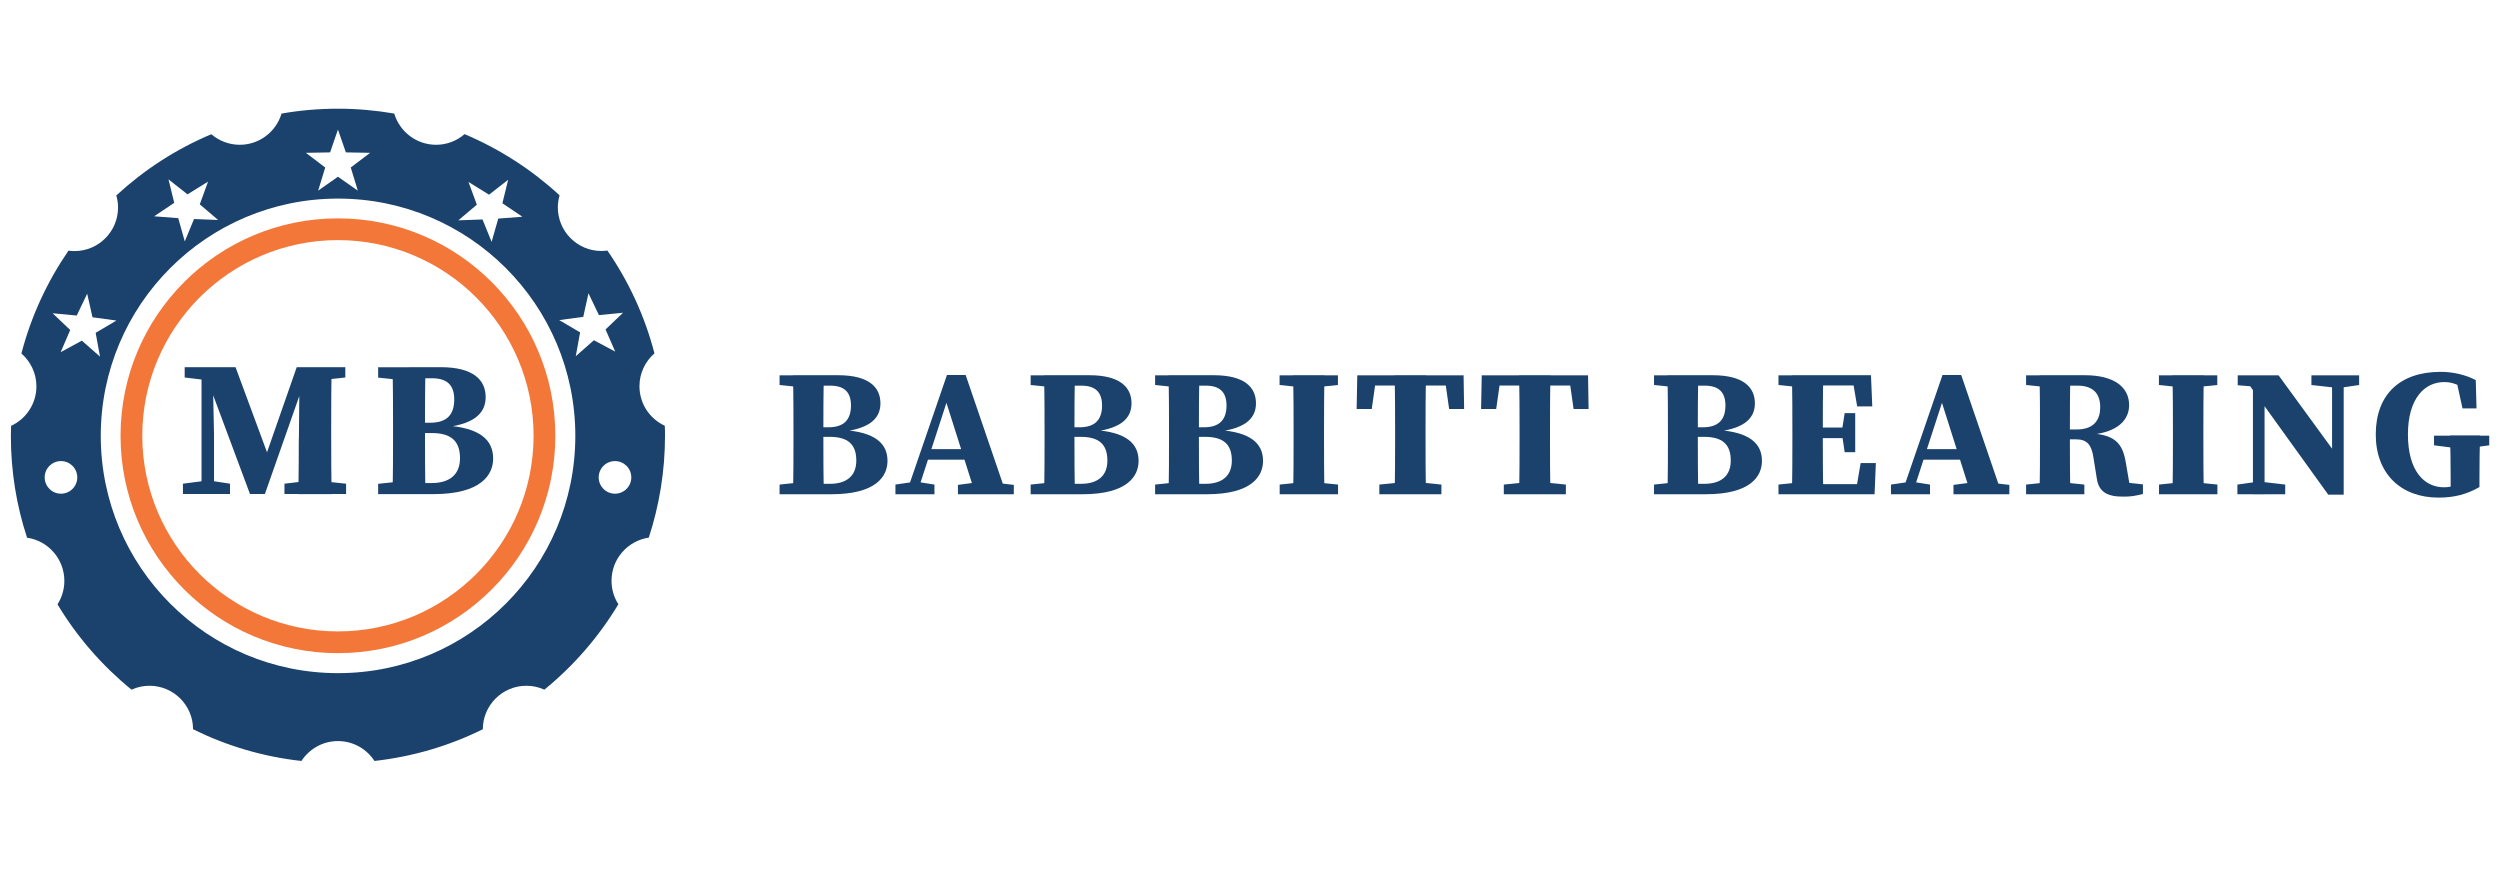
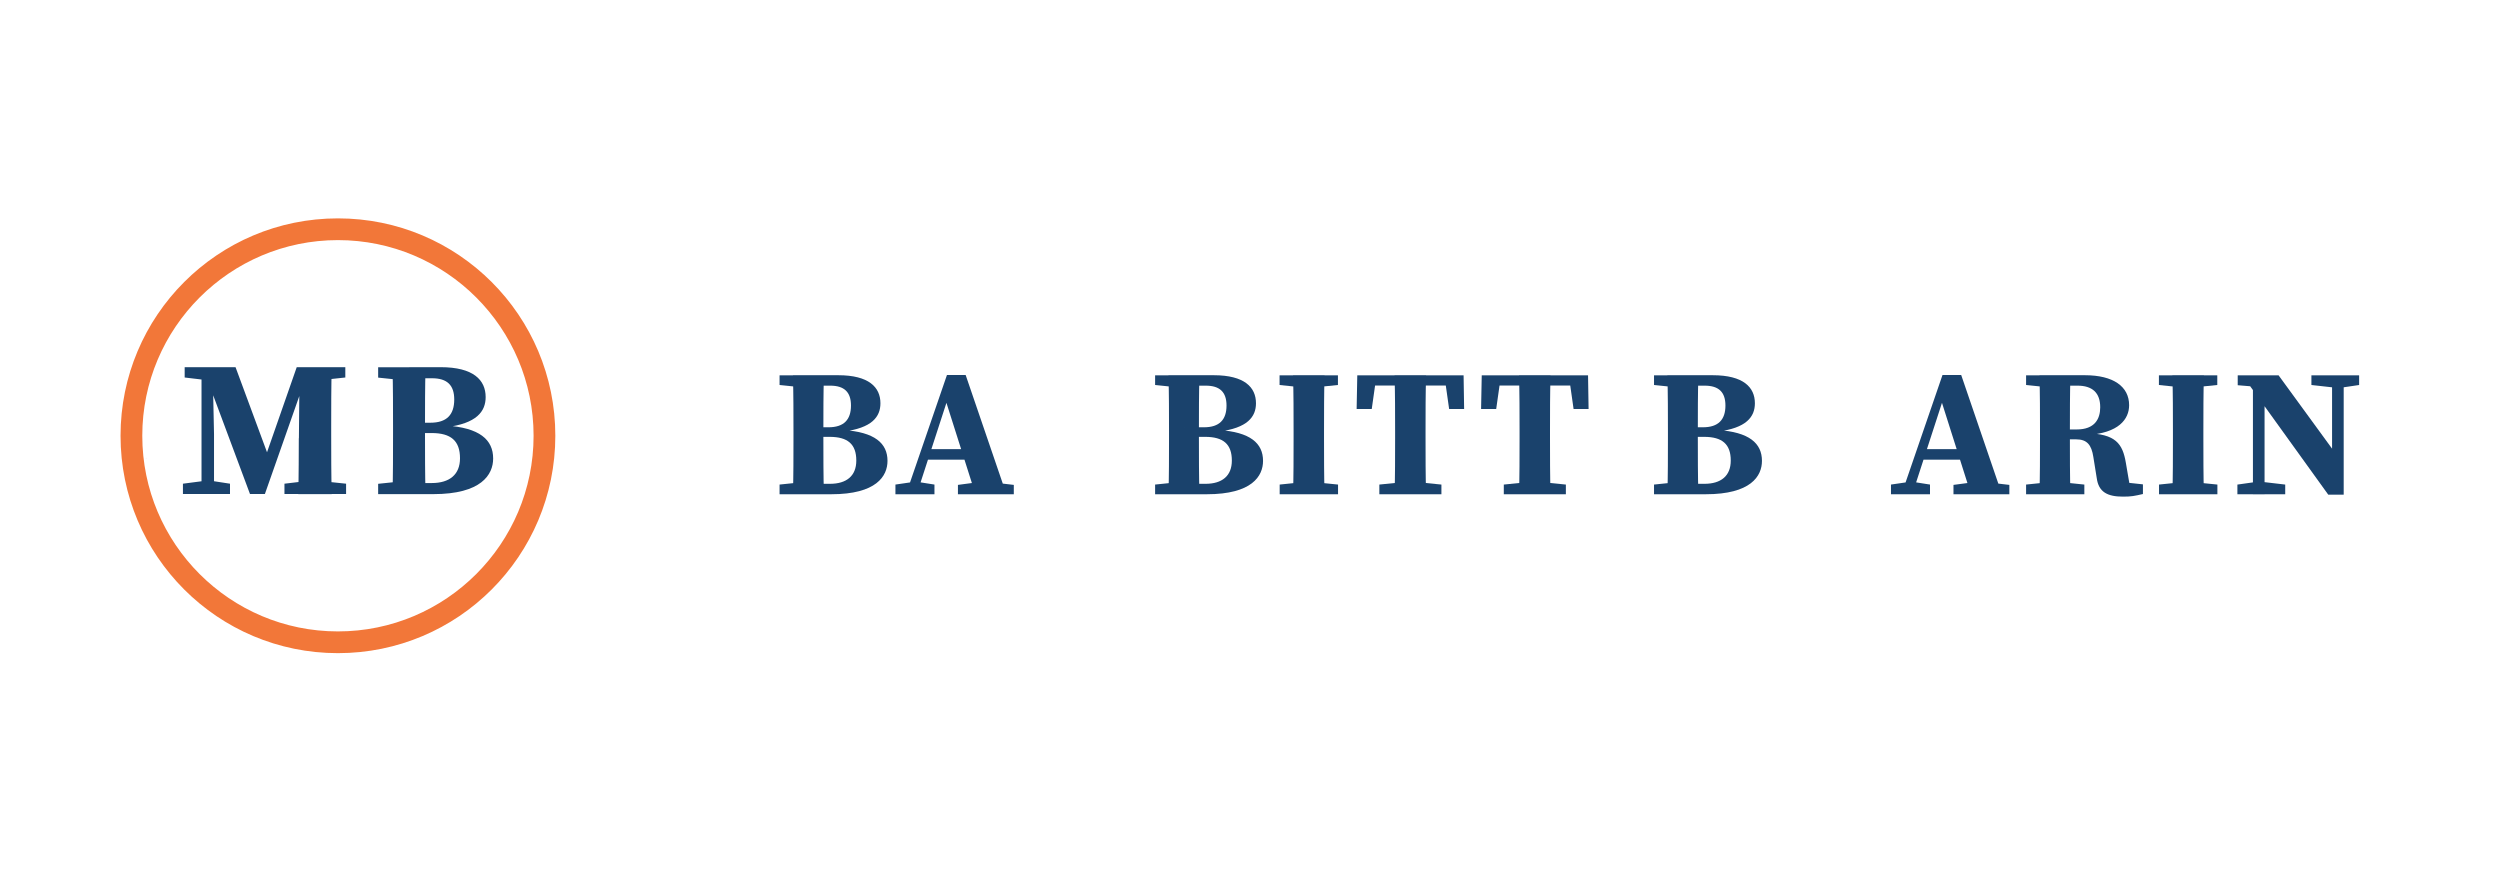
<svg xmlns="http://www.w3.org/2000/svg" id="Layer_4" data-name="Layer 4" viewBox="0 0 230 80">
  <defs>
    <style>
      .cls-1, .cls-2, .cls-3, .cls-4, .cls-5, .cls-6 {
        fill: #fff;
      }

      .cls-2 {
        filter: url(#drop-shadow-4);
      }

      .cls-3 {
        filter: url(#drop-shadow-3);
      }

      .cls-7 {
        fill-rule: evenodd;
      }

      .cls-7, .cls-8 {
        fill: #1a426c;
      }

      .cls-4 {
        filter: url(#drop-shadow-2);
      }

      .cls-5 {
        filter: url(#drop-shadow-5);
      }

      .cls-6 {
        filter: url(#drop-shadow-1);
      }

      .cls-9 {
        fill: #bd2a33;
      }

      .cls-10 {
        fill: #f27739;
      }
    </style>
    <filter id="drop-shadow-1">
      <feOffset dx="0" dy=".75" />
      <feGaussianBlur result="blur" stdDeviation=".38" />
      <feFlood flood-color="#000" flood-opacity=".75" />
      <feComposite in2="blur" operator="in" />
      <feComposite in="SourceGraphic" />
    </filter>
    <filter id="drop-shadow-2">
      <feOffset dx="0" dy=".75" />
      <feGaussianBlur result="blur-2" stdDeviation=".38" />
      <feFlood flood-color="#000" flood-opacity=".75" />
      <feComposite in2="blur-2" operator="in" />
      <feComposite in="SourceGraphic" />
    </filter>
    <filter id="drop-shadow-3">
      <feOffset dx="0" dy=".75" />
      <feGaussianBlur result="blur-3" stdDeviation=".38" />
      <feFlood flood-color="#000" flood-opacity=".75" />
      <feComposite in2="blur-3" operator="in" />
      <feComposite in="SourceGraphic" />
    </filter>
    <filter id="drop-shadow-4">
      <feOffset dx="0" dy=".75" />
      <feGaussianBlur result="blur-4" stdDeviation=".38" />
      <feFlood flood-color="#000" flood-opacity=".75" />
      <feComposite in2="blur-4" operator="in" />
      <feComposite in="SourceGraphic" />
    </filter>
    <filter id="drop-shadow-5">
      <feOffset dx="0" dy=".75" />
      <feGaussianBlur result="blur-5" stdDeviation=".38" />
      <feFlood flood-color="#000" flood-opacity=".75" />
      <feComposite in2="blur-5" operator="in" />
      <feComposite in="SourceGraphic" />
    </filter>
  </defs>
  <g>
    <path class="cls-8" d="m71.72,35.42v-.89h2.68v1.14h-.26l-2.42-.25Zm2.68,8.91v1.14h-2.68v-.89l2.42-.25h.26Zm-1.4-4.57c0-1.74,0-3.5-.05-5.24h2.85c-.05,1.71-.05,3.46-.05,5.24v.4c0,1.82,0,3.57.05,5.31h-2.85c.05-1.71.05-3.45.05-5.23v-.48Zm1.4-.45h1.82c1.41,0,2.07-.69,2.07-2,0-1.23-.61-1.83-1.91-1.83h-1.97v-.96h2.71c2.82,0,3.88,1.11,3.88,2.58,0,1.24-.77,2.29-3.46,2.61v-.15c2.95.18,4.11,1.23,4.11,2.84,0,1.4-1.02,3.07-5.17,3.07h-2.06v-.96h1.93c1.54,0,2.43-.73,2.43-2.14,0-1.51-.79-2.18-2.45-2.18h-1.92v-.89Z" />
    <path class="cls-8" d="m82.38,44.58l1.71-.25h.3l1.58.25v.89h-3.59v-.89Zm4.74-10.08h1.72l3.75,10.97h-2.85l-2.84-8.95.62-.84-3.18,9.79h-.99l3.77-10.97Zm-1.79,6.82h4.5l.38.97h-5.15l.28-.97Zm2.8,3.29l1.88-.25h1.12l2.14.25v.86h-5.14v-.86Z" />
-     <path class="cls-8" d="m94.82,35.42v-.89h2.68v1.14h-.26l-2.42-.25Zm2.68,8.91v1.14h-2.68v-.89l2.42-.25h.26Zm-1.4-4.57c0-1.74,0-3.5-.05-5.24h2.85c-.05,1.71-.05,3.46-.05,5.24v.4c0,1.82,0,3.57.05,5.31h-2.85c.05-1.71.05-3.45.05-5.23v-.48Zm1.4-.45h1.82c1.41,0,2.07-.69,2.07-2,0-1.23-.61-1.83-1.91-1.83h-1.97v-.96h2.71c2.82,0,3.88,1.11,3.88,2.58,0,1.24-.77,2.29-3.46,2.61v-.15c2.95.18,4.11,1.23,4.11,2.84,0,1.4-1.02,3.07-5.17,3.07h-2.06v-.96h1.93c1.54,0,2.43-.73,2.43-2.14,0-1.51-.79-2.18-2.45-2.18h-1.92v-.89Z" />
    <path class="cls-8" d="m106.27,35.42v-.89h2.68v1.14h-.26l-2.42-.25Zm2.68,8.91v1.14h-2.68v-.89l2.42-.25h.26Zm-1.4-4.57c0-1.74,0-3.5-.05-5.24h2.85c-.05,1.71-.05,3.46-.05,5.24v.4c0,1.82,0,3.57.05,5.31h-2.85c.05-1.71.05-3.45.05-5.23v-.48Zm1.4-.45h1.82c1.41,0,2.07-.69,2.07-2,0-1.23-.61-1.83-1.91-1.83h-1.97v-.96h2.71c2.82,0,3.88,1.11,3.88,2.58,0,1.24-.77,2.29-3.46,2.61v-.15c2.95.18,4.11,1.23,4.11,2.84,0,1.4-1.02,3.07-5.17,3.07h-2.06v-.96h1.93c1.54,0,2.43-.73,2.43-2.14,0-1.51-.79-2.18-2.45-2.18h-1.92v-.89Z" />
    <path class="cls-8" d="m117.72,35.42v-.89h5.37v.89l-2.47.25h-.49l-2.42-.25Zm2.91,8.91l2.47.25v.89h-5.37v-.89l2.42-.25h.49Zm-1.62-4.64c0-1.72,0-3.45-.05-5.17h2.9c-.05,1.68-.05,3.42-.05,5.17v.6c0,1.73,0,3.46.05,5.18h-2.9c.05-1.68.05-3.42.05-5.17v-.62Z" />
    <path class="cls-8" d="m125.43,35.47l1.21-.94-.44,3.1h-1.39l.06-3.1h9.78l.05,3.1h-1.38l-.44-3.1,1.19.94h-8.65Zm4.67,8.86l2.51.25v.89h-5.71v-.89l2.46-.25h.73Zm-1.75-4.64c0-1.72,0-3.45-.05-5.17h2.9c-.05,1.68-.05,3.42-.05,5.17v.6c0,1.73,0,3.46.05,5.18h-2.9c.05-1.68.05-3.42.05-5.17v-.62Z" />
    <path class="cls-8" d="m136.88,35.47l1.21-.94-.44,3.1h-1.39l.06-3.1h9.78l.05,3.1h-1.38l-.44-3.1,1.19.94h-8.65Zm4.67,8.86l2.51.25v.89h-5.71v-.89l2.46-.25h.73Zm-1.75-4.64c0-1.72,0-3.45-.05-5.17h2.9c-.05,1.68-.05,3.42-.05,5.17v.6c0,1.73,0,3.46.05,5.18h-2.9c.05-1.68.05-3.42.05-5.17v-.62Z" />
    <path class="cls-8" d="m152.17,35.42v-.89h2.68v1.14h-.26l-2.42-.25Zm2.68,8.91v1.14h-2.68v-.89l2.42-.25h.26Zm-1.4-4.57c0-1.74,0-3.5-.05-5.24h2.85c-.05,1.71-.05,3.46-.05,5.24v.4c0,1.82,0,3.57.05,5.31h-2.85c.05-1.71.05-3.45.05-5.23v-.48Zm1.4-.45h1.82c1.41,0,2.07-.69,2.07-2,0-1.23-.61-1.83-1.91-1.83h-1.97v-.96h2.71c2.82,0,3.88,1.11,3.88,2.58,0,1.24-.77,2.29-3.46,2.61v-.15c2.95.18,4.11,1.23,4.11,2.84,0,1.4-1.02,3.07-5.17,3.07h-2.06v-.96h1.93c1.54,0,2.43-.73,2.43-2.14,0-1.51-.79-2.18-2.45-2.18h-1.92v-.89Z" />
-     <path class="cls-8" d="m163.62,35.42v-.89h2.68v1.14h-.26l-2.42-.25Zm2.68,8.91v1.14h-2.68v-.89l2.42-.25h.26Zm-1.4-4.64c0-1.72,0-3.45-.05-5.17h2.9c-.05,1.68-.05,3.42-.05,5.17v.55c0,1.78,0,3.52.05,5.23h-2.9c.05-1.68.05-3.42.05-5.17v-.62Zm5.46-5.17l1.21.94h-5.27v-.94h5.83l.12,2.87h-1.39l-.49-2.87Zm-.39,5.79h-3.67v-.98h3.67v.98Zm2.61,2.29l-.12,2.87h-6.16v-.93h5.6l-1.21.93.49-2.87h1.39Zm-3.12-2.99l.25-1.6h.97v3.59h-.97l-.25-1.68v-.31Z" />
    <path class="cls-8" d="m173.97,44.58l1.71-.25h.3l1.58.25v.89h-3.59v-.89Zm4.74-10.08h1.72l3.75,10.97h-2.85l-2.84-8.95.62-.84-3.18,9.79h-.99l3.77-10.97Zm-1.79,6.82h4.5l.38.97h-5.15l.28-.97Zm2.8,3.29l1.88-.25h1.12l2.14.25v.86h-5.14v-.86Z" />
    <path class="cls-8" d="m186.4,35.42v-.89h2.68v1.14h-.26l-2.42-.25Zm2.94,8.91l2.42.25v.89h-5.36v-.89l2.42-.25h.53Zm-1.66-4.64c0-1.72,0-3.45-.05-5.17h2.85c-.05,1.7-.05,3.4-.05,5.21v.51c0,1.77,0,3.51.05,5.22h-2.85c.05-1.68.05-3.42.05-5.17v-.62Zm1.42-.18h1.96c1.66,0,2.16-.97,2.16-2.04,0-1.34-.73-1.99-2.09-1.99h-2.06v-.96h2.74c2.62,0,4.07,1.04,4.07,2.76,0,1.27-.95,2.58-3.9,2.74v-.17c2.64.08,3.3.94,3.6,2.73l.44,2.57-1.37-.86,2.5.27v.89c-.79.18-1.06.24-1.83.24-1.42,0-2.25-.41-2.42-1.71l-.31-1.93c-.17-1.12-.58-1.63-1.58-1.63h-1.93v-.93Z" />
    <path class="cls-8" d="m198.62,35.42v-.89h5.37v.89l-2.47.25h-.49l-2.42-.25Zm2.91,8.91l2.47.25v.89h-5.37v-.89l2.42-.25h.49Zm-1.62-4.64c0-1.72,0-3.45-.05-5.17h2.9c-.05,1.68-.05,3.42-.05,5.17v.6c0,1.73,0,3.46.05,5.18h-2.9c.05-1.68.05-3.42.05-5.17v-.62Z" />
    <path class="cls-8" d="m205.85,44.58l1.77-.25h.48l2.14.25v.89h-4.4v-.89Zm.87-9.46l.96.47-1.81-.15v-.91h3.76l5.98,8.2v2.78h-1.41l-7.48-10.39Zm.55-.59l1.07.91v10.04h-1.07v-10.95Zm5.37,0h4.4v.89l-1.69.25h-.46l-2.24-.25v-.89Zm1.91,0h1.07v10.98l-1.07-1.07v-9.91Z" />
-     <path class="cls-8" d="m228.11,44.81c-1.16.66-2.29.97-3.77.97-3.43,0-5.77-2.17-5.77-5.81s2.19-5.76,5.97-5.76c1.09,0,2.26.25,3.23.76l.07,2.6h-1.29l-.58-2.65,1.15.24v.88c-.82-.64-1.52-.89-2.25-.89-1.8,0-3.34,1.5-3.34,4.82s1.47,4.86,3.31,4.86c.7,0,1.17-.19,1.89-.59l-1.27,1.07v-1.27c0-1.35-.02-2.61-.05-3.98h2.75c-.03,1.33-.05,2.65-.05,4.04v.7Zm-4.18-3.84v-.89h5.08v.89l-1.95.26h-1.09l-2.03-.26Z" />
  </g>
-   <path class="cls-7" d="m36.29,10.45c-1.69-.29-3.42-.45-5.19-.45s-3.51.15-5.2.45c-.49,1.66-2.03,2.87-3.84,2.87-1,0-1.91-.37-2.62-.97-3.24,1.36-6.19,3.28-8.74,5.63.1.35.16.72.16,1.11,0,2.22-1.8,4.01-4.01,4.01-.19,0-.37-.02-.55-.04-1.95,2.84-3.44,6.03-4.33,9.46.84.74,1.38,1.81,1.38,3.02,0,1.61-.95,3-2.33,3.64,0,.31-.02.62-.02.93,0,3.27.52,6.41,1.49,9.36,1.94.28,3.43,1.95,3.43,3.97,0,.79-.23,1.53-.63,2.16,1.8,3,4.11,5.65,6.81,7.85.5-.23,1.06-.36,1.65-.36,2.21,0,4.01,1.79,4.01,4,3.07,1.52,6.43,2.53,9.97,2.92.72-1.1,1.95-1.83,3.36-1.83s2.65.73,3.36,1.83c3.55-.4,6.9-1.4,9.97-2.92,0-2.21,1.8-4,4.01-4,.59,0,1.15.13,1.65.36,2.7-2.2,5.01-4.86,6.81-7.86-.4-.62-.63-1.36-.63-2.16,0-2.02,1.49-3.68,3.43-3.97.96-2.95,1.49-6.09,1.49-9.36,0-.31,0-.62-.02-.93-1.38-.64-2.33-2.02-2.33-3.64,0-1.21.54-2.29,1.38-3.02-.89-3.43-2.37-6.62-4.33-9.46-.18.02-.36.04-.55.04-2.22,0-4.01-1.8-4.01-4.01,0-.39.06-.76.16-1.11-2.55-2.35-5.5-4.26-8.74-5.63-.7.61-1.62.98-2.62.98-1.82,0-3.35-1.21-3.85-2.87Zm-5.19,7.82c12.06,0,21.83,9.77,21.83,21.83s-9.77,21.83-21.83,21.83-21.83-9.77-21.83-21.83,9.77-21.83,21.83-21.83Z" />
  <polygon class="cls-6" points="20.07 19.49 17.85 19.4 17 21.46 16.4 19.32 14.18 19.15 16.03 17.91 15.5 15.75 17.25 17.13 19.14 15.96 18.38 18.05 20.07 19.49" />
  <polygon class="cls-4" points="10.71 28.74 8.8 29.87 9.2 32.06 7.53 30.59 5.58 31.65 6.46 29.61 4.84 28.07 7.06 28.28 8.02 26.27 8.51 28.44 10.71 28.74" />
  <polygon class="cls-3" points="45.23 21.5 44.39 19.44 42.17 19.52 43.87 18.08 43.1 15.99 44.99 17.16 46.75 15.79 46.22 17.95 48.06 19.19 45.84 19.36 45.23 21.5" />
  <polygon class="cls-2" points="52.97 32.02 53.37 29.83 51.45 28.7 53.66 28.4 54.14 26.23 55.1 28.24 57.32 28.02 55.71 29.56 56.6 31.6 54.64 30.55 52.97 32.02" />
-   <polygon class="cls-5" points="32.92 16.79 31.09 15.51 29.27 16.79 29.92 14.66 28.14 13.31 30.37 13.27 31.09 11.17 31.82 13.27 34.05 13.31 32.27 14.66 32.92 16.79" />
  <path class="cls-9" d="m13.41,42.21s.11-.1.13-.12c-.02.02-.04.04-.06.06-.02.02-.04.04-.06.06Z" />
  <circle class="cls-1" cx="5.61" cy="43.92" r="1.5" />
  <circle class="cls-1" cx="56.58" cy="43.92" r="1.5" />
  <path class="cls-8" d="m16.83,44.5l2.07-.27h.51l1.75.27v.95h-4.33v-.95Zm.15-10.72h2.54l.03,1.22h-.29l-2.27-.27v-.95Zm1.56,0h1.02l.13,6.15v5.52h-1.15v-11.67Zm.11,0h3.02l3.2,8.65h-.59l3.02-8.65h1.17l-4.1,11.67h-1.37l-4.35-11.67Zm7.52,10.72l2.27-.27h.82l2.58.27v.95h-5.67v-.95Zm1.33-4.18l.06-6.54h2.96c-.05,1.82-.05,3.67-.05,5.51v.66c0,1.86,0,3.7.05,5.51h-3.08c.05-1.82.04-3.67.05-5.14Zm1.48-6.54h2.79v.95l-2.51.27h-.28v-1.22Z" />
  <path class="cls-8" d="m34.79,34.74v-.95h2.86v1.22h-.28l-2.58-.27Zm2.86,9.5v1.22h-2.86v-.95l2.58-.27h.28Zm-1.49-4.87c0-1.86,0-3.73-.05-5.58h3.04c-.05,1.82-.05,3.69-.05,5.58v.43c0,1.94,0,3.8.05,5.66h-3.04c.05-1.82.05-3.68.05-5.57v-.52Zm1.49-.48h1.94c1.51,0,2.2-.73,2.2-2.14,0-1.31-.65-1.95-2.04-1.95h-2.1v-1.02h2.89c3.01,0,4.14,1.18,4.14,2.75,0,1.32-.82,2.44-3.69,2.78v-.16c3.14.19,4.38,1.31,4.38,3.03,0,1.49-1.09,3.28-5.51,3.28h-2.2v-1.02h2.06c1.64,0,2.6-.78,2.6-2.28,0-1.61-.84-2.32-2.61-2.32h-2.04v-.94Z" />
  <path class="cls-10" d="m31.09,22.09c9.93,0,18,8.07,18,18s-8.07,18-18,18-18-8.07-18-18,8.07-18,18-18m0-2c-11.05,0-20,8.95-20,20s8.95,20,20,20,20-8.95,20-20-8.95-20-20-20h0Z" />
</svg>